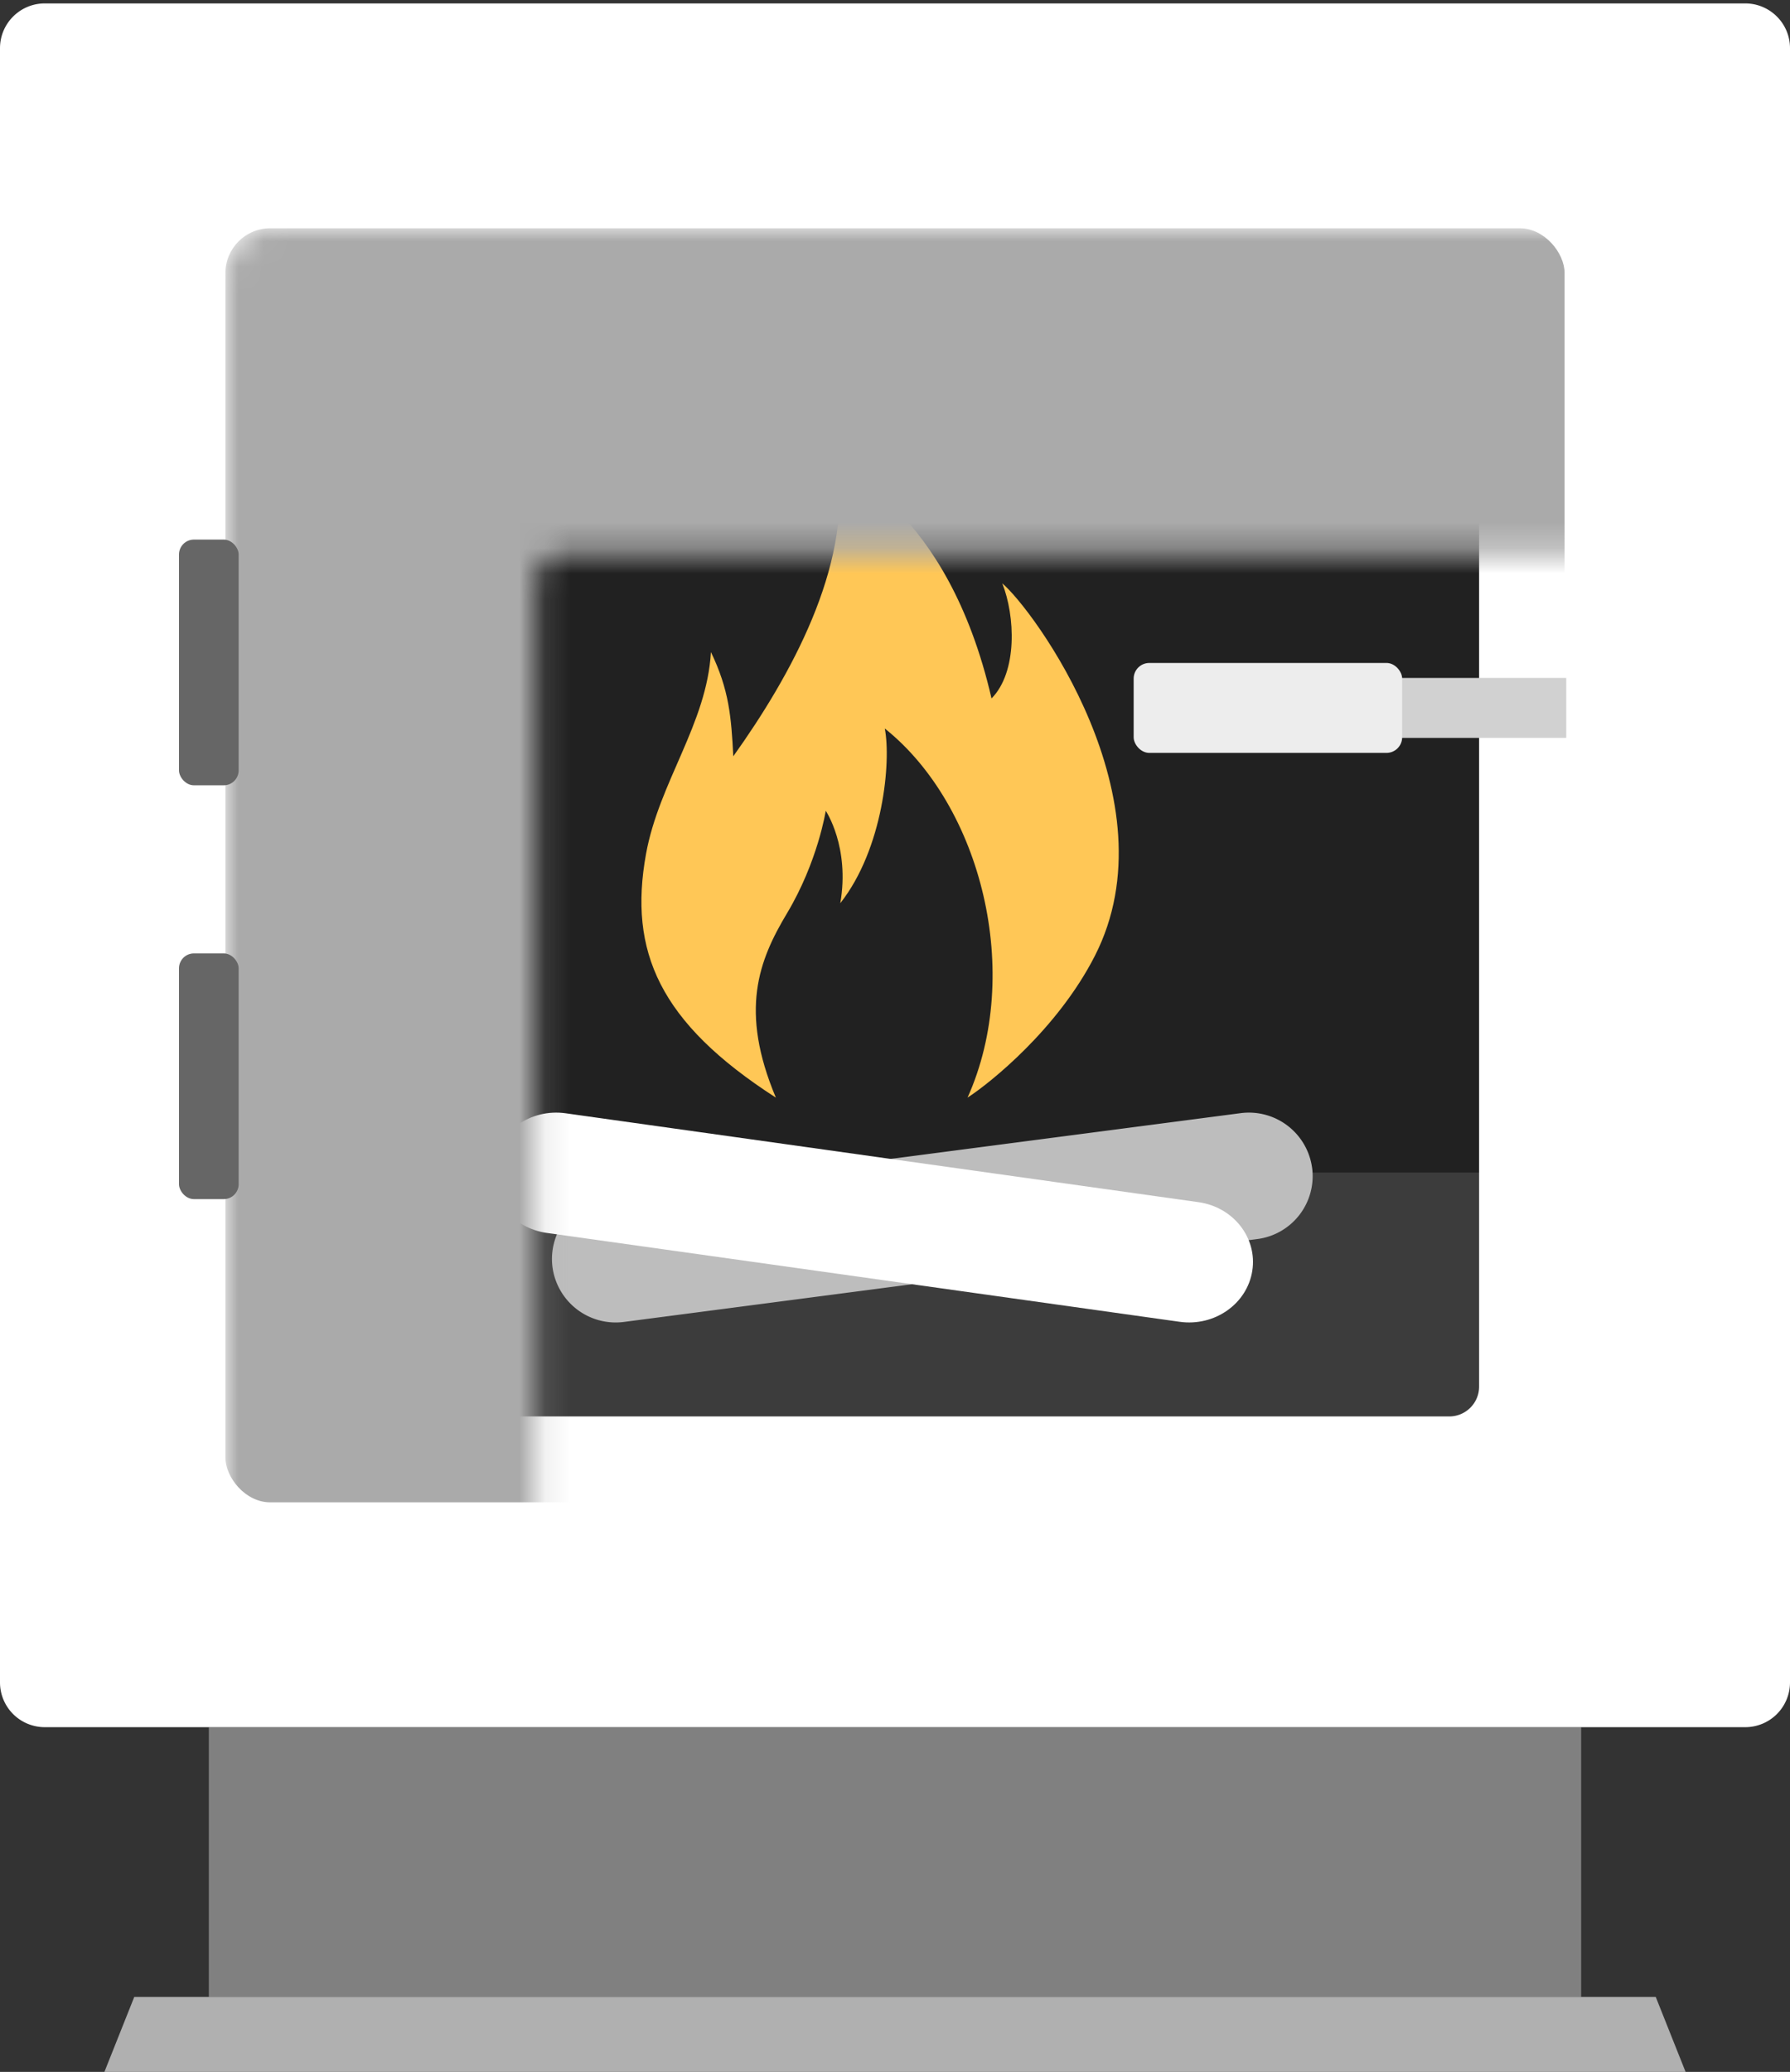
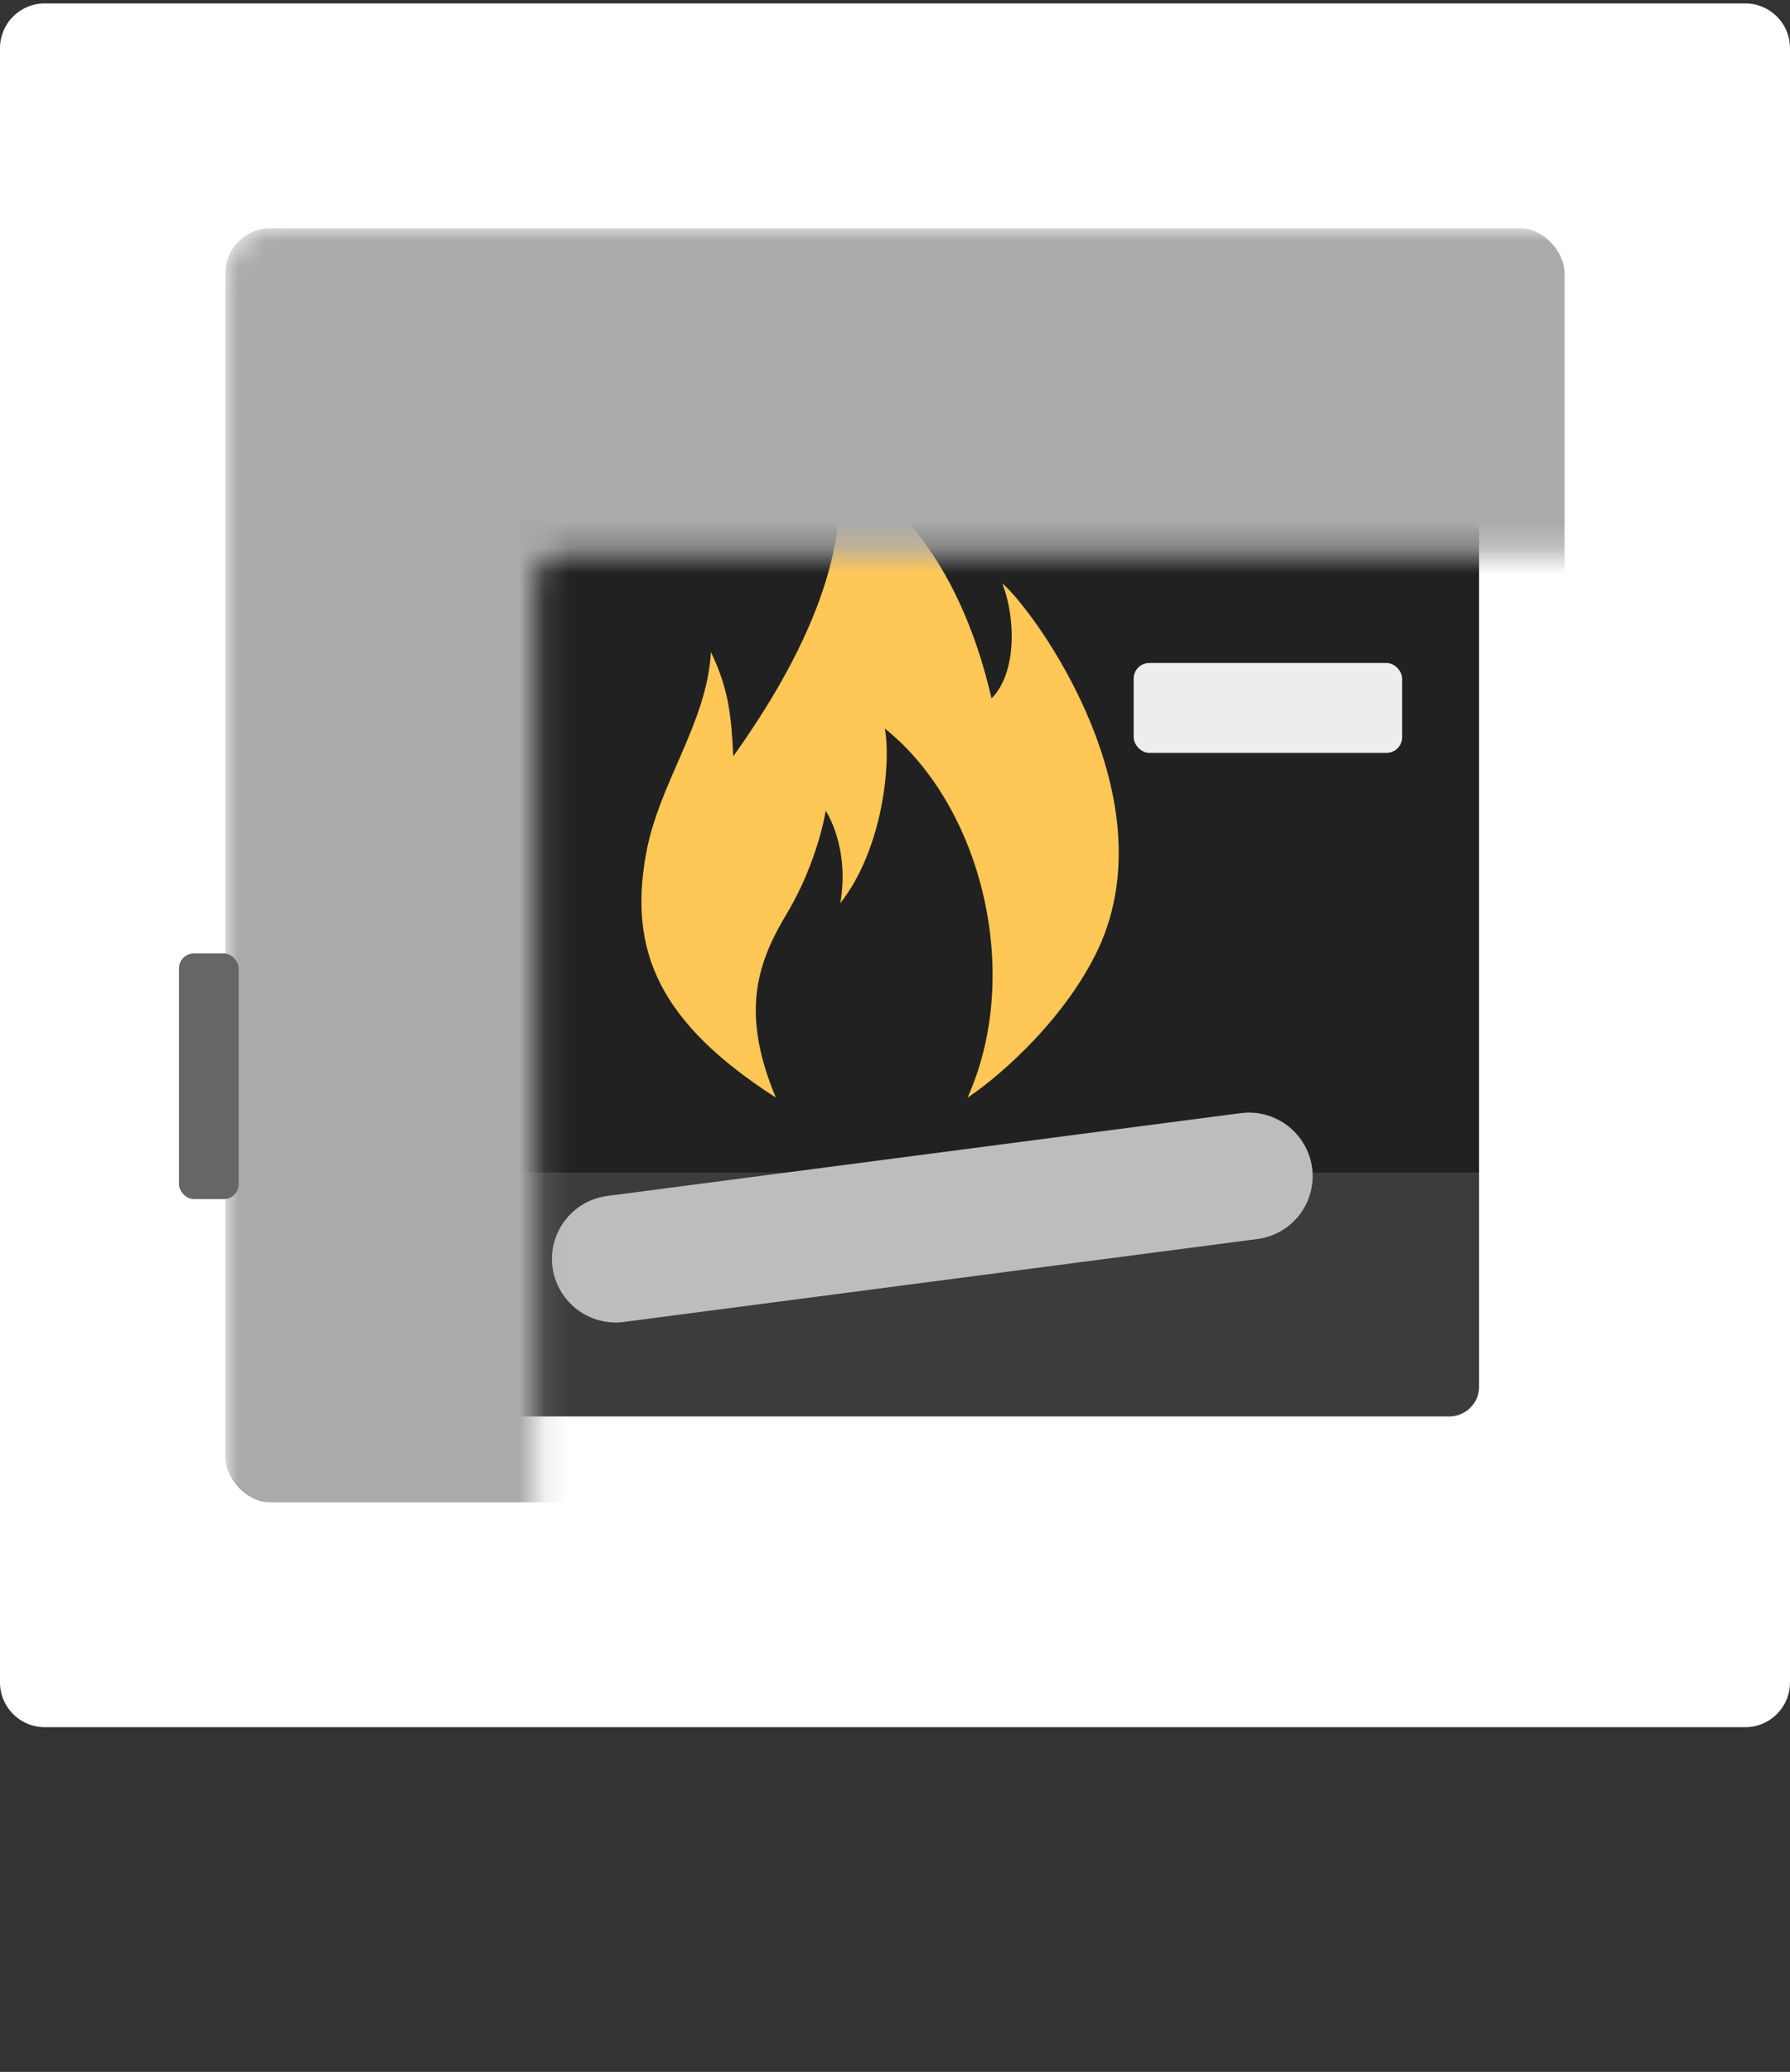
<svg xmlns="http://www.w3.org/2000/svg" xmlns:xlink="http://www.w3.org/1999/xlink" width="70" height="81" viewBox="0 0 70 81">
  <rect x="0" y="0" width="70" height="81" fill="#333333" stroke="none" />
  <defs>
    <path d="M68.25 0C69.216 0 70 .784 70 1.75v63.889a1.75 1.75 0 0 1-1.75 1.75H1.75A1.75 1.75 0 0 1 0 65.639V1.75C0 .784.784 0 1.75 0h66.5zM56.675 12.707h-43.35c-.644 0-1.167.523-1.167 1.167v40.2c0 .645.523 1.167 1.167 1.167h43.35c.644 0 1.167-.522 1.167-1.167v-40.2c0-.644-.523-1.167-1.167-1.167z" id="i1v1omrwba" />
  </defs>
  <g transform="translate(0 .134)" fill="none" fill-rule="evenodd">
    <path fill="#212121" d="M2.333 12.306h63.583v54.497H2.333z" />
    <path fill="#3C3C3C" d="M2.333 45.707h63.583v10.548H2.333z" />
-     <path fill="gray" d="M8.167 67.389h53.666v10.547H8.167z" />
-     <path fill="#B0B0B0" d="M5.25 77.936h59.5l1.167 2.93H4.083z" />
    <path d="M30.341 42.777c-1.432-3.407-.67-5.36.433-7.202 1.208-2.017 1.518-4.011 1.518-4.011s.95 1.41.569 3.612c1.677-2.13 1.992-5.528 1.74-6.83 3.788 3.028 5.417 9.579 3.236 14.431.882-.571 3.515-2.676 4.978-5.54 3.109-6.084-2.432-13.576-3.62-14.564.505 1.265.604 3.46-.42 4.499-1.73-7.5-6.01-9.006-6.01-9.006.508 3.866-1.833 8.108-4.089 11.267-.079-1.542-.163-2.597-.874-4.074-.159 2.802-2.03 5.087-2.539 7.894-.688 3.8.517 6.588 5.078 9.524" fill="#FFC756" />
    <path d="M51.312 45.523a2.482 2.482 0 0 1-2.15 2.784l-24.756 3.239a2.494 2.494 0 0 1-2.8-2.139 2.485 2.485 0 0 1 2.148-2.786l24.757-3.236a2.494 2.494 0 0 1 2.8 2.138" fill="#BDBDBD" />
-     <path d="M48.972 49.549c-.203 1.292-1.473 2.184-2.84 1.992l-24.748-3.474c-1.366-.19-2.31-1.394-2.106-2.685.201-1.293 1.473-2.184 2.841-1.993l24.747 3.475c1.366.19 2.31 1.395 2.106 2.685" fill="#FFF" />
    <mask id="g90xtm0k7b" fill="#fff">
      <use xlink:href="#i1v1omrwba" />
    </mask>
    <use fill="#FFF" xlink:href="#i1v1omrwba" />
    <rect fill="#AAA" mask="url(#g90xtm0k7b)" x="8.816" y="8.79" width="52.369" height="49.809" rx="1.75" />
    <g transform="rotate(-180 30.625 14.65)">
-       <path fill="#D1D1D1" d="M0 .586h9.333V2.93H0z" />
      <rect fill="#EDEDED" x="6.417" width="10.5" height="3.516" rx=".612" />
    </g>
-     <rect fill="#666" x="7" y="20.961" width="2.333" height="9.606" rx=".583" />
    <rect fill="#666" x="7" y="37.139" width="2.333" height="9.606" rx=".583" />
  </g>
</svg>